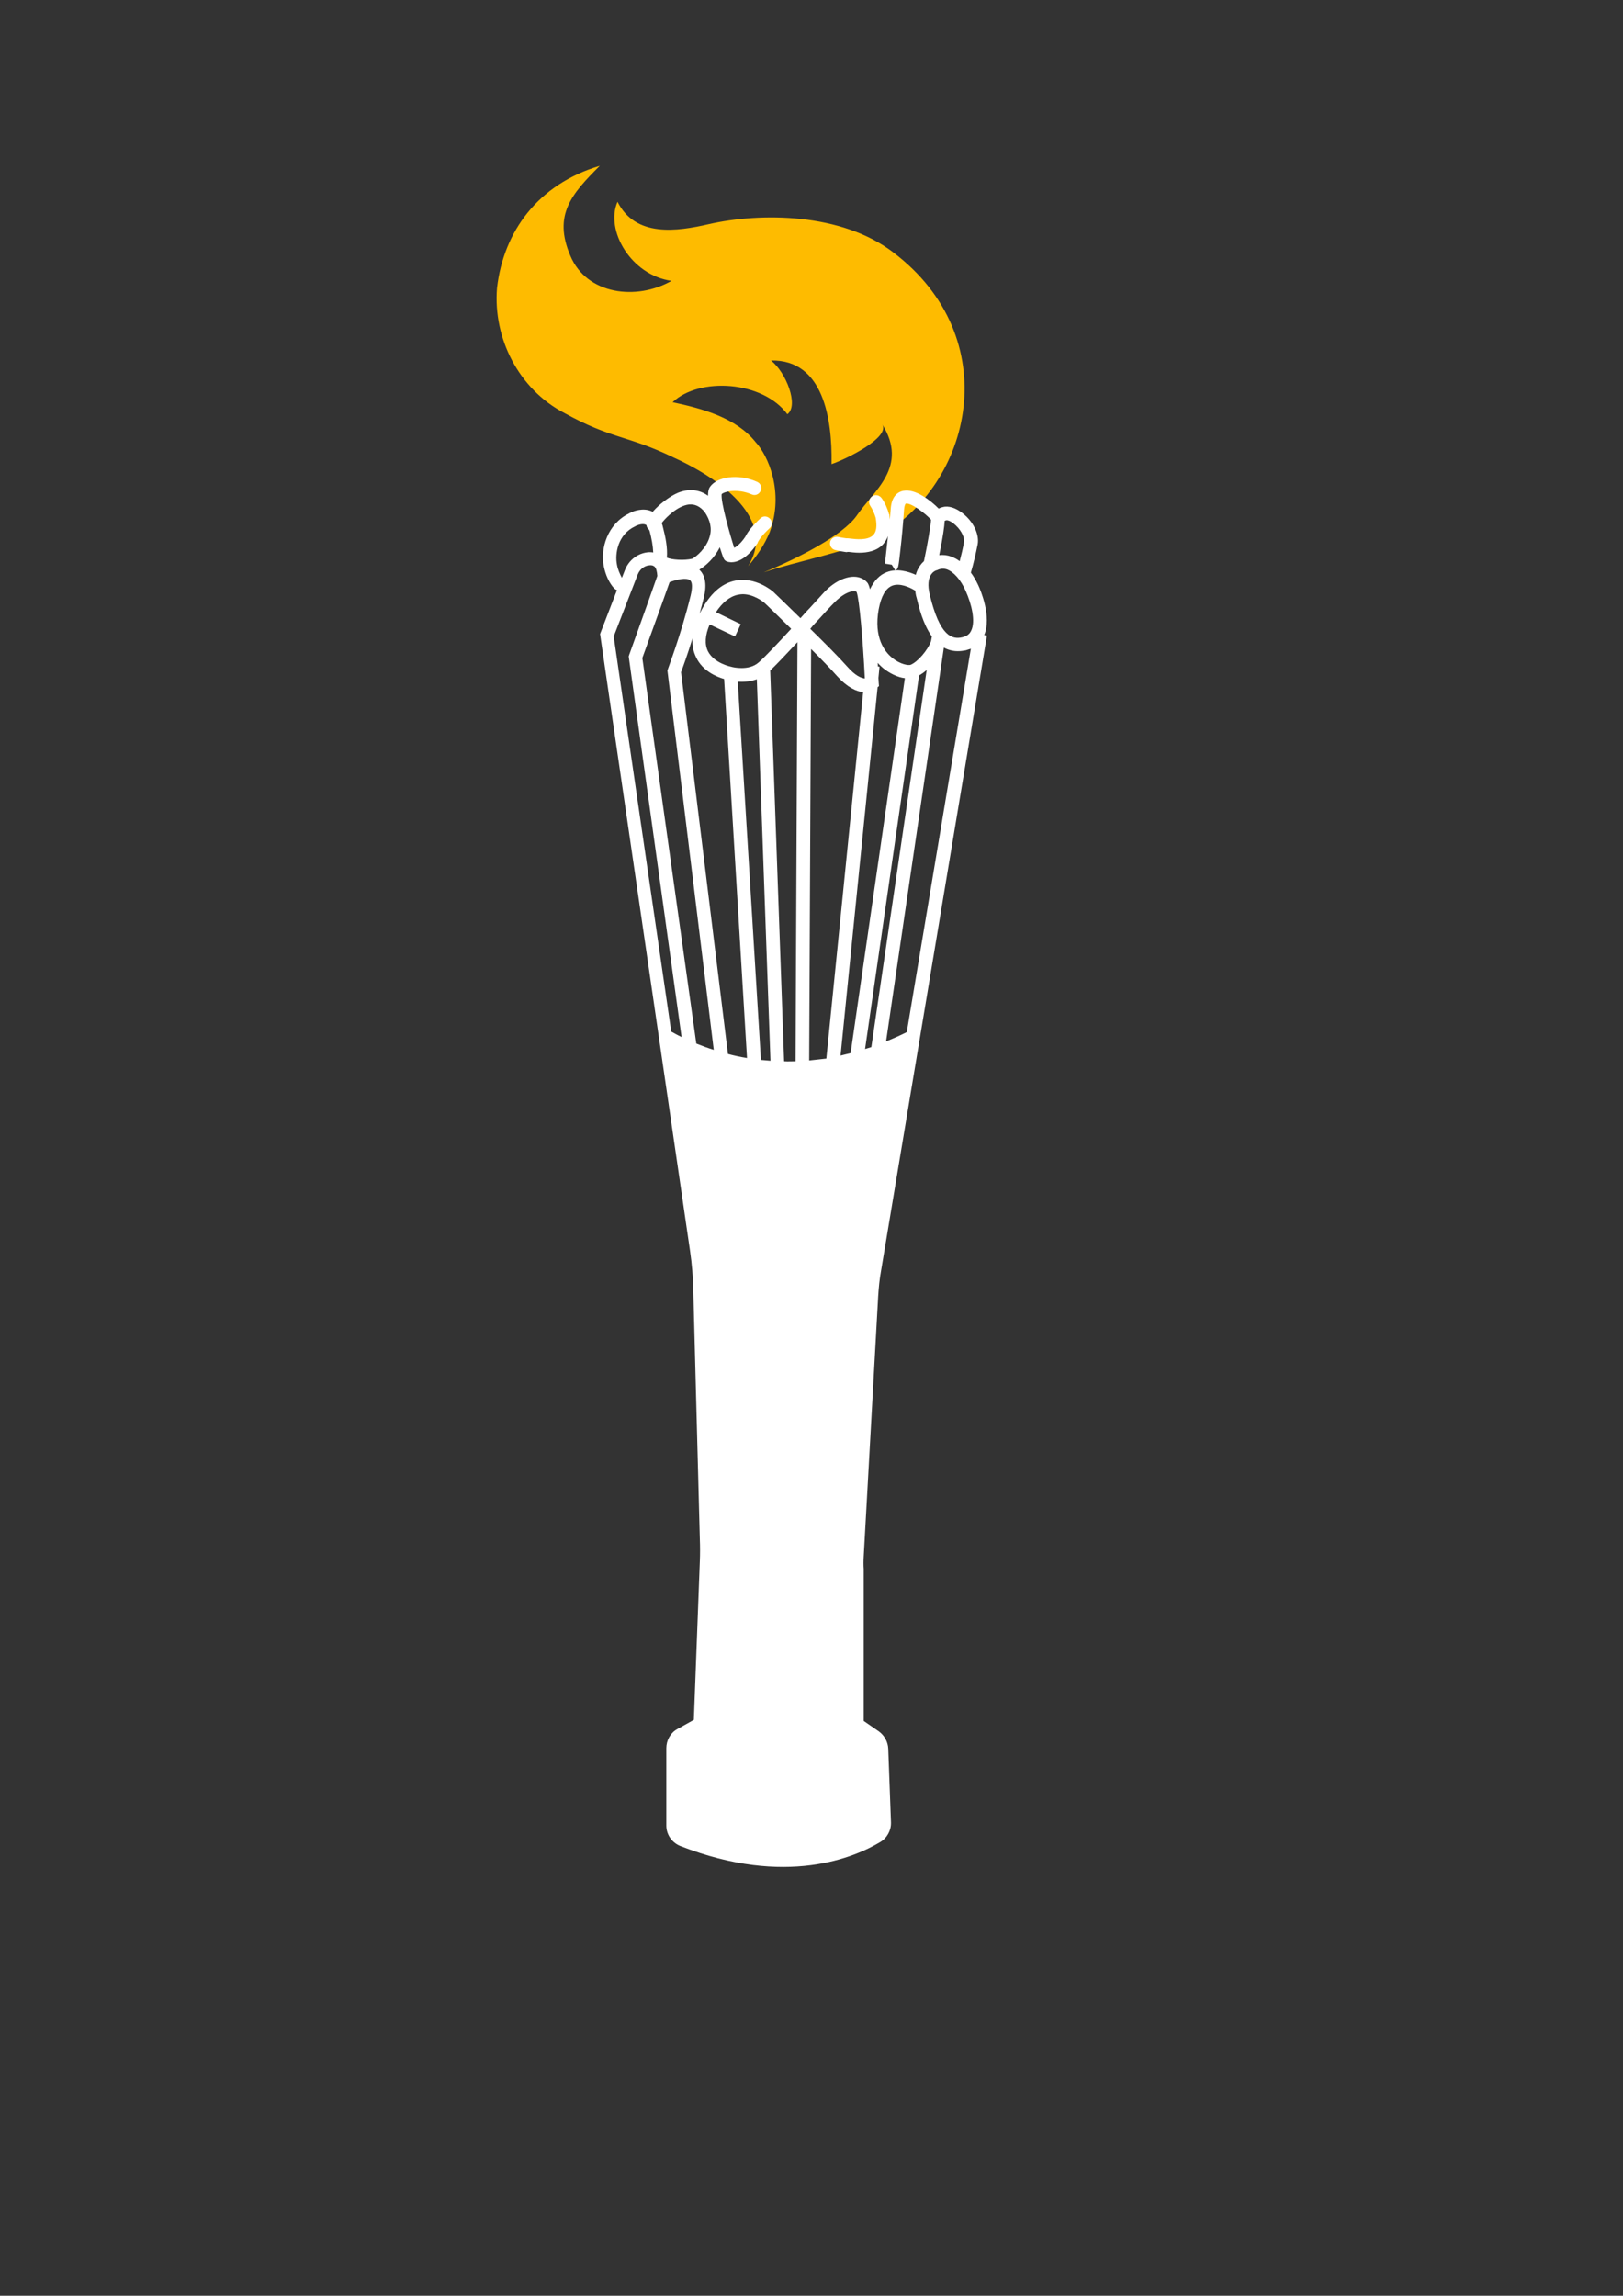
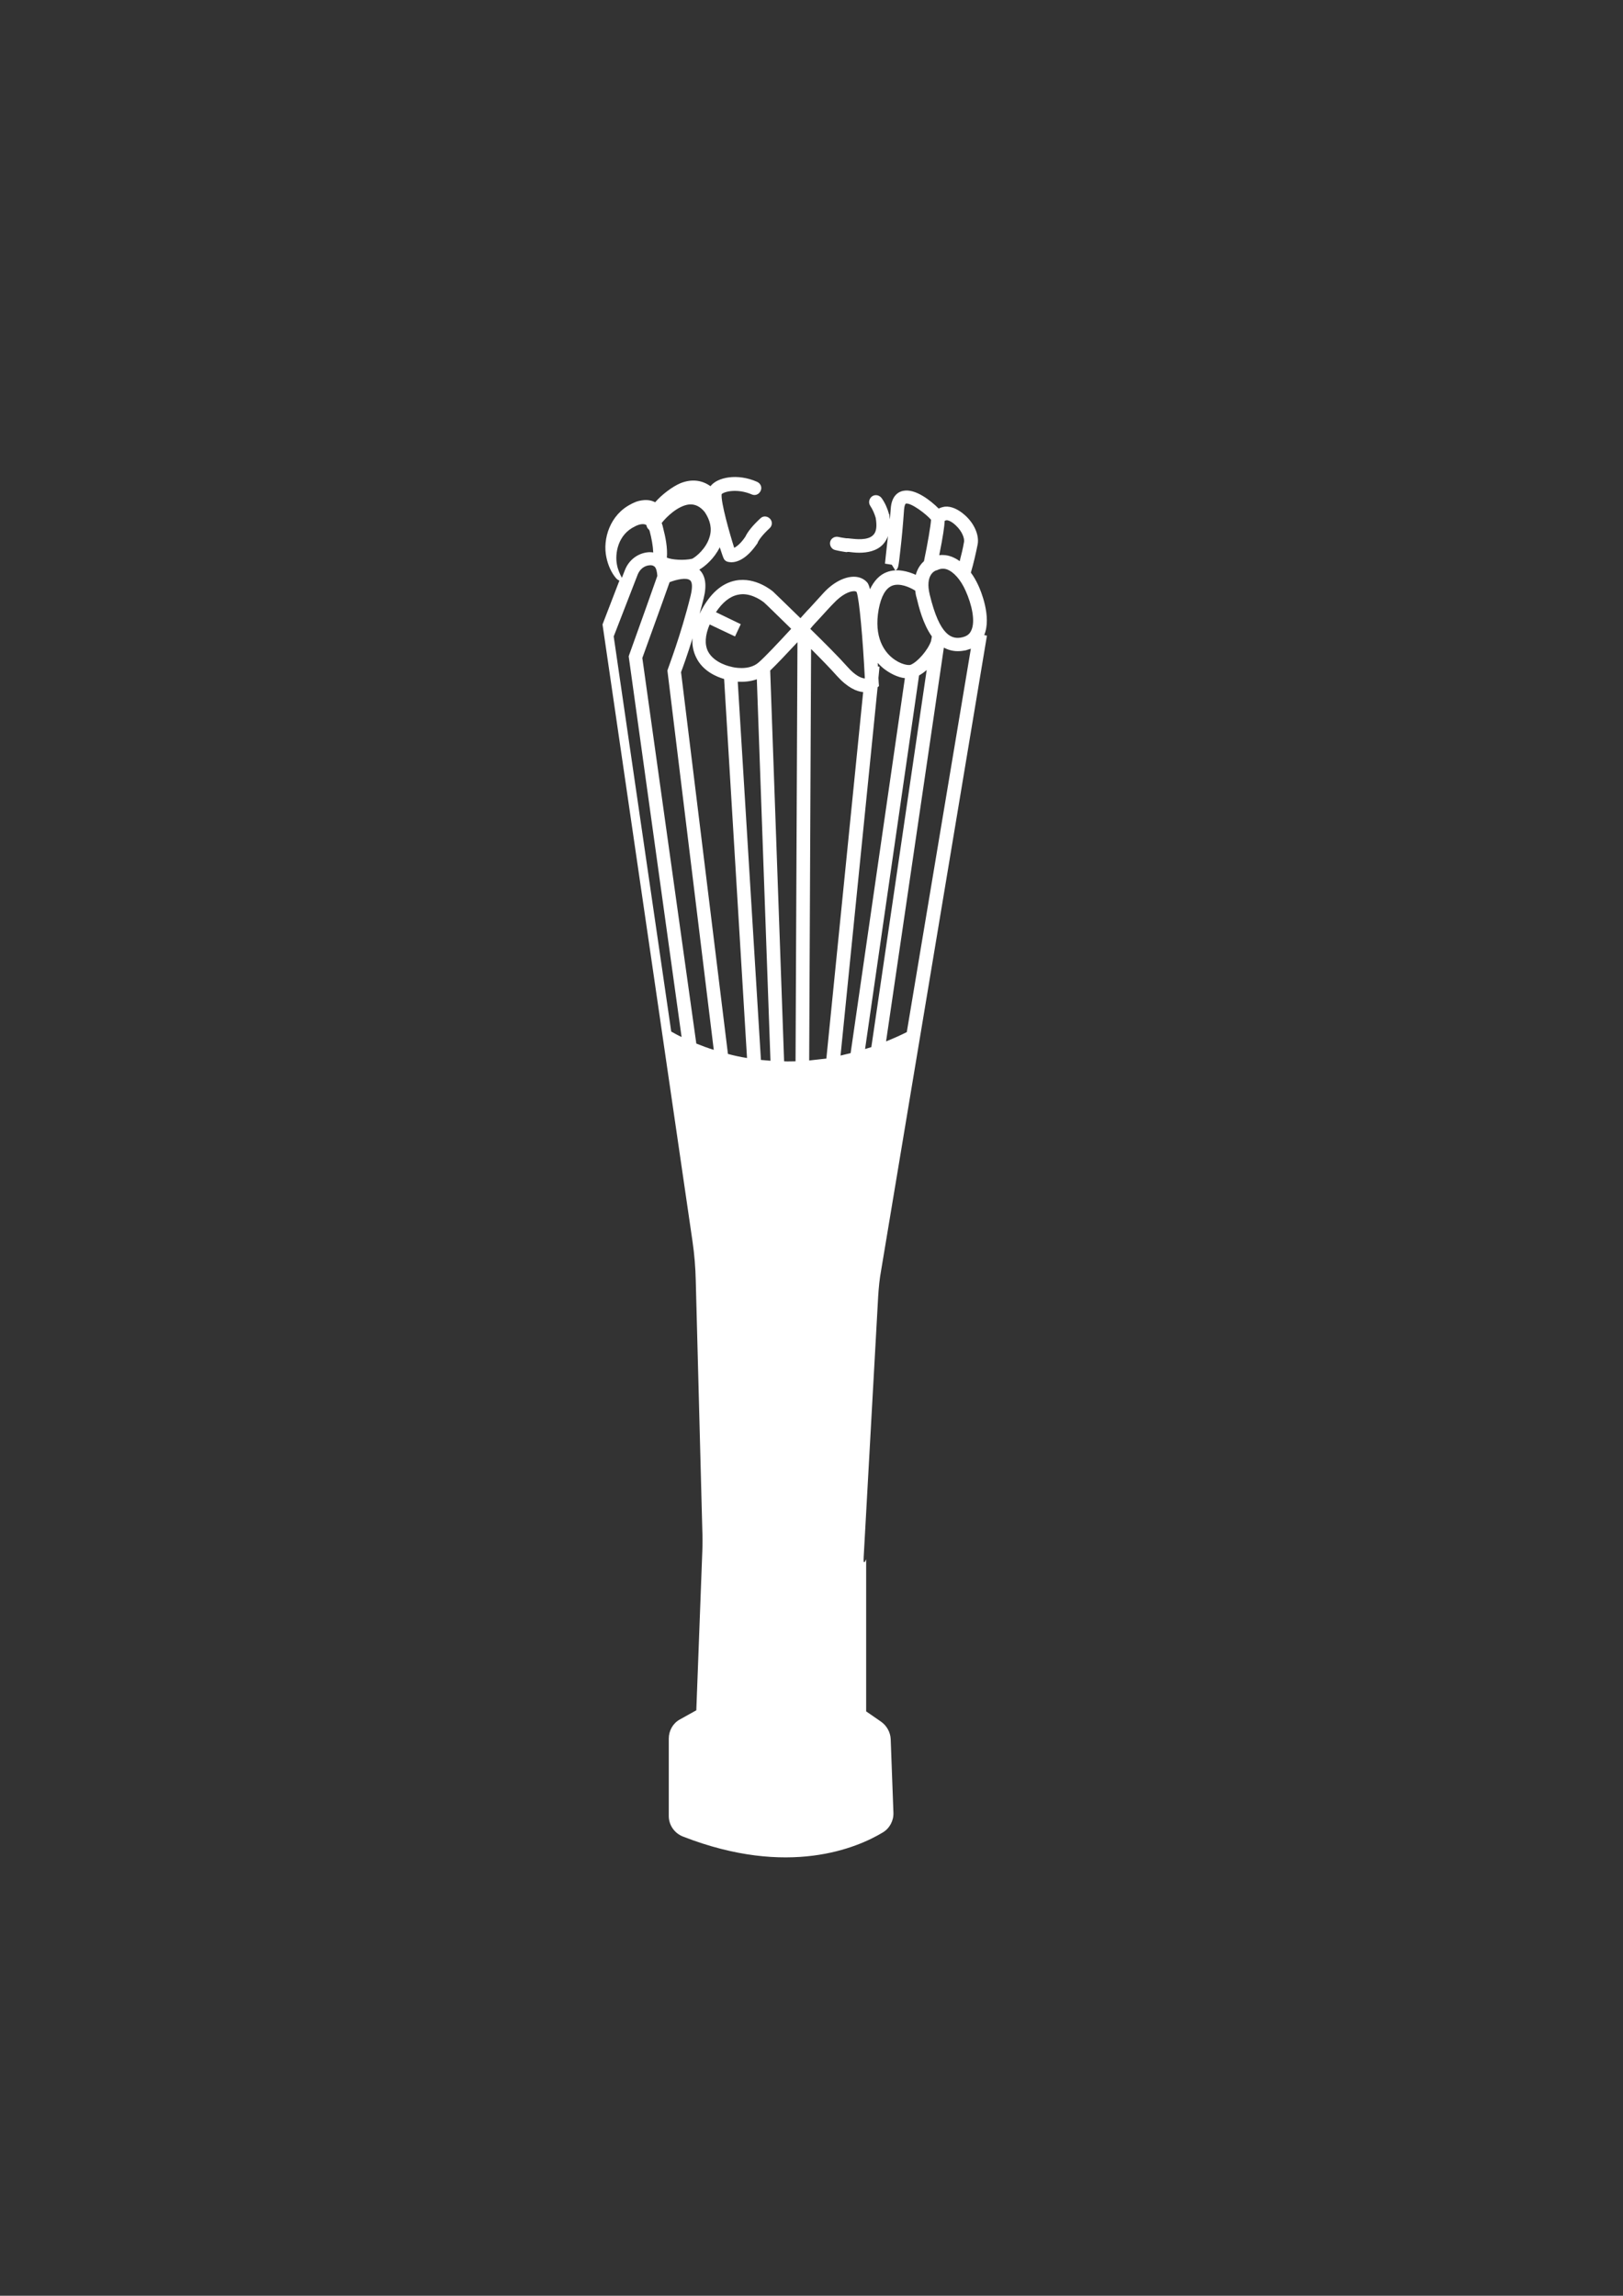
<svg xmlns="http://www.w3.org/2000/svg" version="1.1" id="Livello_1" x="0px" y="0px" viewBox="0 0 595.3 841.9" style="enable-background:new 0 0 595.3 841.9;" xml:space="preserve">
  <rect x="0" y="0" width="595.3" height="841.9" fill="#333333" stroke="none" />
  <style type="text/css">
	.st0{fill:#283271;}
	.st1{fill:none;stroke:#FFFFFF;stroke-width:4.887;stroke-miterlimit:10;}
	.st2{fill:none;stroke:#FFFFFF;stroke-width:3.258;stroke-linecap:round;stroke-linejoin:round;stroke-miterlimit:10;}
	.st3{fill:none;stroke:#FFFFFF;stroke-width:4.832;stroke-linecap:round;stroke-linejoin:round;stroke-miterlimit:10;}
	.st4{fill:none;stroke:#FFFFFF;stroke-width:1.611;stroke-linecap:round;stroke-linejoin:round;stroke-miterlimit:10;}
	.st5{fill:none;stroke:#FFFFFF;stroke-width:4.887;stroke-linecap:round;stroke-linejoin:round;stroke-miterlimit:10;}
	.st6{fill:#FFFFFF;}
	.st7{fill:none;}
	.st8{fill:#FEBB00;}
	.st9{fill:#F6F6F6;}
	.st10{fill:none;stroke:#FFFFFF;stroke-width:6.259;stroke-linecap:round;stroke-linejoin:round;stroke-miterlimit:10;}
	.st11{fill:none;stroke:#FFFFFF;stroke-width:5.827;stroke-linecap:round;stroke-linejoin:round;stroke-miterlimit:10;}
	.st12{fill:none;stroke:#FFFFFF;stroke-width:7.353;stroke-linecap:round;stroke-linejoin:round;stroke-miterlimit:10;}
	.st13{fill:none;stroke:#FFFFFF;stroke-width:5.351;stroke-linecap:round;stroke-linejoin:round;stroke-miterlimit:10;}
	.st14{fill:none;stroke:#FFFFFF;stroke-width:1.837;stroke-linecap:round;stroke-linejoin:round;stroke-miterlimit:10;}
	.st15{fill:none;stroke:#FFFFFF;stroke-width:5.849;stroke-linecap:round;stroke-linejoin:round;stroke-miterlimit:10;}
	.st16{fill:none;stroke:#FFFFFF;stroke-width:5.269;stroke-linecap:round;stroke-linejoin:round;stroke-miterlimit:10;}
	.st17{fill:none;stroke:#FFFFFF;stroke-width:4.521;stroke-linecap:round;stroke-linejoin:round;stroke-miterlimit:10;}
	.st18{fill:none;stroke:#FFFFFF;stroke-width:5.358;stroke-linecap:round;stroke-linejoin:round;stroke-miterlimit:10;}
	.st19{clip-path:url(#SVGID_00000062159833688839073090000007784310282246015896_);}
	.st20{clip-path:url(#SVGID_00000095299875274964943720000001150332206217408912_);}
	.st21{clip-path:url(#SVGID_00000024716830920015669420000018101914176802779825_);}
	.st22{clip-path:url(#SVGID_00000101103283836384105620000008763403608520748448_);}
	.st23{clip-path:url(#SVGID_00000000939017252192773500000010519415452069379244_);}
	.st24{clip-path:url(#SVGID_00000006691329152064316320000000533267925464384137_);}
	.st25{clip-path:url(#SVGID_00000111873850193211642560000015471416247132764331_);}
	.st26{clip-path:url(#SVGID_00000061473778171254438610000005503196787083612599_);}
	.st27{clip-path:url(#SVGID_00000149358789002248633620000014558516187055297676_);}
	.st28{clip-path:url(#SVGID_00000119092483389529804300000005244758270229505204_);}
	.st29{clip-path:url(#SVGID_00000086689073855003851160000016626010883002211993_);}
	.st30{clip-path:url(#SVGID_00000033328607002031768180000002576664824651616653_);}
	.st31{clip-path:url(#SVGID_00000171719994215009017830000008318542418427757218_);}
	.st32{clip-path:url(#SVGID_00000099663486566703013530000017812373974248292993_);}
	.st33{clip-path:url(#SVGID_00000083067449867910984860000015978693654937894020_);}
	.st34{clip-path:url(#SVGID_00000088820188528110758370000003963758664062160030_);}
	.st35{clip-path:url(#SVGID_00000085210583829146506640000013356741635343785107_);}
	.st36{clip-path:url(#SVGID_00000154390289677575745260000009893591496727326907_);}
	.st37{clip-path:url(#SVGID_00000179637718681418917390000012789148102648607376_);}
	.st38{clip-path:url(#SVGID_00000012435977235111681360000011668899712598931120_);}
	.st39{clip-path:url(#SVGID_00000113325532341834611900000013745823579342743967_);}
	.st40{clip-path:url(#SVGID_00000124135358434717049400000005944733200676022952_);}
	.st41{clip-path:url(#SVGID_00000157283417912059656540000013607266758723593124_);}
	.st42{clip-path:url(#SVGID_00000027579768668956747720000017670768797168692877_);}
	.st43{clip-path:url(#SVGID_00000022534606160922477410000015793624926061170061_);}
	.st44{fill:none;stroke:#FFFFFF;stroke-width:5.634;stroke-linecap:round;stroke-linejoin:round;stroke-miterlimit:10;}
	.st45{fill:none;stroke:#FFFFFF;stroke-width:0.973;stroke-miterlimit:10;}
	.st46{fill:none;stroke:#FFFFFF;stroke-width:5.688;stroke-linecap:round;stroke-linejoin:round;stroke-miterlimit:10;}
	.st47{fill:none;stroke:#FFFFFF;stroke-width:4.853;stroke-linecap:round;stroke-linejoin:round;stroke-miterlimit:10;}
	.st48{fill:none;stroke:#FFFFFF;stroke-width:6.774;stroke-linecap:round;stroke-linejoin:round;stroke-miterlimit:10;}
	.st49{fill:none;stroke:#FFFFFF;stroke-width:5.92;stroke-linecap:round;stroke-linejoin:round;stroke-miterlimit:10;}
	.st50{fill:none;stroke:#FFFFFF;stroke-width:6.031;stroke-linecap:round;stroke-linejoin:round;stroke-miterlimit:10;}
	.st51{fill:none;stroke:#FFFFFF;stroke-linecap:round;stroke-linejoin:round;stroke-miterlimit:10;}
	.st52{fill:none;stroke:#FFFFFF;stroke-width:5.665;stroke-linecap:round;stroke-linejoin:round;stroke-miterlimit:10;}
	.st53{fill:none;stroke:#FFFFFF;stroke-width:6;stroke-linecap:round;stroke-linejoin:round;stroke-miterlimit:10;}
	.st54{fill:none;stroke:#FFFFFF;stroke-width:4.929;stroke-linecap:round;stroke-linejoin:round;stroke-miterlimit:10;}
	.st55{fill:none;stroke:#FFFFFF;stroke-width:4;stroke-miterlimit:10;}
	.st56{fill:none;stroke:#FFFFFF;stroke-width:3.9;stroke-miterlimit:10;}
	.st57{fill:none;stroke:#FFFFFF;stroke-miterlimit:10;}
	.st58{fill:none;stroke:#FFFFFF;stroke-width:2;stroke-linecap:round;stroke-linejoin:round;stroke-miterlimit:10;}
	.st59{fill:none;stroke:#FFFFFF;stroke-width:6.192;stroke-linecap:round;stroke-linejoin:round;stroke-miterlimit:10;}
	.st60{fill:none;stroke:#FFFFFF;stroke-width:5;stroke-linecap:round;stroke-miterlimit:10;}
	.st61{fill:none;stroke:#FFFFFF;stroke-width:4;stroke-linecap:round;stroke-miterlimit:10;}
	.st62{fill:none;stroke:#FFFFFF;stroke-width:6;stroke-miterlimit:10;}
	.st63{fill:none;stroke:#FFFFFF;stroke-width:1.089;stroke-linecap:round;stroke-linejoin:round;stroke-miterlimit:10;}
	.st64{fill:none;stroke:#FFFFFF;stroke-width:5.995;stroke-linecap:round;stroke-linejoin:round;stroke-miterlimit:10;}
	.st65{fill:url(#);}
	.st66{fill:none;stroke:#FFFFFF;stroke-width:5.27;stroke-linecap:round;stroke-linejoin:round;stroke-miterlimit:10;}
	.st67{fill:none;stroke:#FFFFFF;stroke-width:5;stroke-linecap:round;stroke-linejoin:round;stroke-miterlimit:10;}
	.st68{fill:none;stroke:#FFFFFF;stroke-width:3;stroke-linecap:round;stroke-linejoin:round;stroke-miterlimit:10;}
	.st69{fill:none;stroke:#FFFFFF;stroke-width:4.961;stroke-linecap:round;stroke-linejoin:round;stroke-miterlimit:10;}
	.st70{fill:none;stroke:#FFFFFF;stroke-width:1.459;stroke-linecap:round;stroke-linejoin:round;stroke-miterlimit:10;}
	.st71{fill:none;stroke:#FFFFFF;stroke-width:4.303;stroke-linecap:round;stroke-linejoin:round;stroke-miterlimit:10;}
	.st72{fill:none;stroke:#FFFFFF;stroke-width:1.021;stroke-miterlimit:10;}
	.st73{fill:none;stroke:#FFFFFF;stroke-width:5.763;stroke-linecap:round;stroke-linejoin:round;stroke-miterlimit:10;}
</style>
-   <path class="st8" d="M207.1,151.5c17.1,9.5,23.3,8.2,39.8,16.2c13.2,5.9,39.1,21.3,27.5,39.9c3.3-3.8,6-7.8,7.9-12.4  c5.5-14.8-0.7-28.3-5.1-33c-7.2-9.1-19.8-12.4-30.5-14.7c9.8-9.3,33-7.9,42.1,4.4c4.3-3.2-0.5-15.4-6-19.7  c19.2-0.4,22.5,21.4,22.2,38c5.1-1.7,21.6-9.7,18.6-14.6c9.7,15.6-3,24.2-9.3,33.4c-5.1,7.4-22.2,16-34.2,20.9  c10.5-3.6,33.8-8.4,41.5-12.7c35.6-19.6,47.2-73.4,6.1-104.6C308.7,78,279,77.9,260,82.2c-11.7,2.7-26.9,4.9-33.5-8.2  c-4.6,10.4,4.9,26.9,19.8,29c-12.8,7.3-31.1,5.1-37.1-9.2c-6.4-15,0.5-22.7,10.8-33c-22.7,6.8-35.3,24.1-37.7,44.8  C180.8,124.1,190.3,142.8,207.1,151.5L207.1,151.5z" />
-   <path class="st6" d="M316.8,570.8l5.3-95.3c0.2-3.2,0.5-6.5,1.1-9.7l38.8-232.7l-1-0.2c2.8-6.7-1.3-16.4-2.2-18.3  c-0.8-1.7-1.7-3.3-2.7-4.6c1-3.4,1.8-6.9,2.5-10.4c0.6-3.3-1.2-7.6-4.7-10.7c-2.5-2.2-5-3.3-7.3-3.1c-0.7,0.1-1.5,0.3-2.3,0.7  c-3-3-8.6-7.4-13-6.5c-1.6,0.3-4.3,1.6-4.6,6.7c-0.1,1.3-0.2,2.6-0.3,3.8c-0.1-0.5-0.1-1.1-0.2-1.7c0-0.1,0-0.2-0.1-0.2  c-0.6-2.2-1.5-4.2-2.7-5.9c-0.8-1.1-2.3-1.5-3.5-0.7c-1.1,0.8-1.5,2.3-0.7,3.5c0.8,1.2,1.5,2.7,2,4.4c0.5,3,0.3,5.1-0.9,6.3  c-2,2.1-6.5,1.5-8.4,1.3c-0.5-0.1-1-0.1-1.5-0.1c-0.6-0.1-1.6-0.2-2.9-0.5c-1.3-0.3-2.7,0.5-3,1.8c-0.3,1.3,0.5,2.7,1.8,3  c1.6,0.4,3,0.6,3.6,0.7l0.1,0c0.3,0.1,0.6,0.1,0.9,0c0.1,0,0.2,0,0.4,0c0.9,0.1,2.3,0.3,3.9,0.3c2.9,0,6.4-0.6,8.7-3.1  c0.8-0.9,1.4-1.9,1.8-3c-0.6,5.7-1.1,9.7-1.1,10.1l2.5,0.4l1.3,2.1c1.1-0.7,1.1-0.7,1.9-7.9c0.4-3.4,0.9-8.6,1.3-14.4  c0.1-1.5,0.5-2.1,0.6-2.2c1.9-0.5,7.6,3.9,9.3,5.9c-0.1,2-1.3,9.1-2.6,15.2c0,0,0,0,0,0c-1.2,1.1-2.4,2.7-3,5  c-2.9-1.3-6.9-2.4-10.6-1c-2.7,1-4.7,3.2-6.2,6.3c-0.3-1.3-0.7-2.2-1.1-2.6c-1.2-1.3-2.9-2-4.8-2c-3.5,0-7.6,2.1-11.1,5.9  c-1.3,1.4-3.1,3.4-5.2,5.7c-1.1,1.1-2.2,2.4-3.3,3.6c-5.3-5.2-9.6-9.3-10-9.7l-0.1-0.1c-0.3-0.2-6.3-5.4-13.7-4  c-5.1,1-9.4,4.8-12.8,11.4c-0.1,0.3-0.3,0.5-0.4,0.8c0.5-1.8,1-3.7,1.5-5.7c1.2-4.8,0.7-8.3-1.6-10.5c2.1-1.2,5.5-4.1,7.5-8.2  c0.7,2.1,1.3,4,1.6,4.4c0.4,0.6,1,0.9,1.7,1c0.3,0,0.6,0.1,0.9,0.1c2.1,0,5.6-1.1,9.5-6.8c0.1-0.1,0.2-0.2,0.2-0.4  c0.4-0.9,1.5-2.6,4.4-5.3c1-0.9,1.1-2.5,0.1-3.5s-2.5-1.1-3.5-0.1c-2.8,2.6-4.6,4.8-5.5,6.7c-1.6,2.4-3.1,3.6-4.1,4.1  c-1.6-5-5-16.9-4.6-19.7c1.1-1,5.8-2.1,11,0.1c1.3,0.6,2.7,0,3.3-1.3c0.6-1.3,0-2.7-1.3-3.3c-7.2-3.2-14.6-1.7-17.1,1.6  c-0.5,0.6-0.9,1.5-0.9,3.5c-3.2-2.3-7-2.7-11-1.1c-2.9,1.2-6.9,4.2-9.3,7c-1.1-0.6-2.5-0.9-4-0.8c-1.3,0.1-2.5,0.4-3.2,0.7  c-0.4,0.2-1,0.4-1.5,0.7c-7.9,3.9-10.6,12.9-9.2,19.5c0.6,3,1.9,5.9,3.7,7.9c0.3,0.3,0.7,0.6,1.1,0.7l-6.2,16.1l33,226.2  c0.7,4.8,1.1,9.7,1.2,14.5l2.4,91.4c0.1,2.6,0.1,5.2,0,7.8l-2.2,58.3l-6.1,3.4c-2.5,1.4-4,4.1-4,7v28.4c0,3.3,2.1,6.3,5.2,7.5  c38.7,15.1,64,4.1,73.3-1.5c2.5-1.5,4-4.3,3.9-7.2l-1-27c-0.1-2.5-1.4-4.9-3.5-6.4l-5.5-3.8v-55.8  C316.7,574.1,316.7,572.4,316.8,570.8z M245.6,213.5c2.6-1,6.2-1.8,7.5-0.7c0.9,0.7,0.9,2.8,0.2,5.7c-3.6,14.6-8.3,26.6-8.3,26.8  l-0.2,0.6L261.8,385c-2.3-0.7-4.4-1.5-6.4-2.3l-19.8-141.4C242.3,222.8,244.7,216.1,245.6,213.5z M317.3,384.7l19.8-137  c0.9-0.5,1.9-1.2,2.8-2L319.6,384C318.8,384.2,318.1,384.5,317.3,384.7z M332.6,378.5c-2.6,1.3-5.1,2.4-7.6,3.4l21.2-144.4  c1.5,0.8,3.2,1.3,5.1,1.3c0.9,0,1.9-0.1,2.9-0.3c0.7-0.2,1.3-0.4,1.9-0.6L332.6,378.5z M296.8,388.9l0.7-150.9  c3.8,3.8,7.3,7.4,9.5,9.9c3.9,4.3,7.2,5.7,9.6,5.9l-13.5,134.4C301,388.4,298.9,388.7,296.8,388.9z M291.8,389.2  c-1.4,0-2.8,0.1-4.2,0l-5.1-143.3c2.4-2.3,6.1-6.2,10-10.4L291.8,389.2z M277.6,249.1l5,139.9c-1.2-0.1-2.4-0.2-3.5-0.3L270.6,250  C272.6,250.1,275.1,250,277.6,249.1z M356.2,231.3c-0.6,1.3-1.6,2-3.2,2.4c-3.8,0.9-8.3-0.3-12-15.7c-1.7-7.1,1.8-8.6,2.3-8.8  l0.4-0.1c1.2-0.6,2.4-0.7,3.6-0.3c2.5,0.9,5.1,3.8,6.9,7.9C356.4,221.6,357.9,227.9,356.2,231.3z M347.1,190.8  c0.6-0.1,1.9,0.4,3.4,1.8c2.5,2.3,3.3,4.9,3.1,6.1c-0.4,2.4-1,4.8-1.6,7.1c-1-0.8-2.1-1.3-3.1-1.7c-1.4-0.5-2.9-0.7-4.4-0.5  c1.4-6.9,1.9-10.6,2-12.6C346.8,190.9,347,190.8,347.1,190.8z M322.3,223.4c0.9-4.7,2.5-7.6,4.9-8.6c2.8-1.1,6.4,0.5,8.5,1.8  c0.1,0.8,0.2,1.7,0.5,2.6c0.8,3.3,2.3,9.6,5.6,14.2l-0.3,1.7c-1.2,3.4-5,7.7-7.5,8.7c-0.7,0.3-3.8-0.1-6.8-2.6  C324.5,239,320.4,233.8,322.3,223.4z M323.9,245c2.5,2,5.4,3.4,8,3.7L312,386.2c-1.3,0.3-2.5,0.6-3.7,0.9L321.9,252l0.5-0.4  l-0.1-1.2c0-0.6-0.1-1.2-0.1-1.8l0.4-4.1l-0.6-0.1c0-0.5,0-0.9-0.1-1.3C322.6,243.8,323.3,244.5,323.9,245z M300.6,226.8  c2.1-2.3,3.9-4.3,5.2-5.6c3-3.2,5.8-4.4,7.4-4.4c0,0,0,0,0,0c0.3,0,0.7,0,1,0.3c1,2.6,2.3,17.5,3,31.4l0,0.3c-1.3-0.1-3.5-1-6.4-4.3  c-3-3.4-8.4-8.8-13.6-13.9C298.3,229.2,299.5,228,300.6,226.8z M270.7,218.1c0.6-0.1,1.1-0.2,1.7-0.2c4,0,7.4,2.7,7.8,3  c0.6,0.5,4.9,4.7,10,9.7c-4.8,5.2-9.5,10.2-11.9,12.3c-3.7,3.3-9.7,1.7-9.8,1.7l-0.3-0.1c-0.1,0-6.2-1.2-8.5-5.6  c-1.3-2.6-1.1-5.9,0.6-9.9l9.3,4.4l2.1-4.5l-9.1-4.4C265,220.9,267.7,218.7,270.7,218.1z M255.4,241.2c2.4,4.9,7.4,7,10.2,7.8  L274,388c-2.5-0.4-4.8-0.9-7-1.5l-17.2-140c0.6-1.6,2.3-6.2,4.2-12.4C253.8,236.6,254.3,239,255.4,241.2z M252.7,185  c2.2-0.2,4.1,0.7,5.8,2.8c2,3,2.7,6,1.8,9c-1.2,4.3-5,7.4-6.4,8.1c-2.9,0.7-7.5,0.4-9.3-0.4c0.3-3.7-0.5-7.5-1.4-11  c-0.1-0.6-0.3-1.2-0.5-1.7C244.4,189.6,248.6,185.5,252.7,185z M233.9,192.3c-0.1,0.1-0.2,0.2-0.3,0.3  C233.7,192.5,233.8,192.4,233.9,192.3z M234.3,191.5c0,0.1-0.1,0.1-0.1,0.2C234.2,191.6,234.3,191.5,234.3,191.5z M234.1,191.9  c0,0.1-0.1,0.2-0.1,0.2C234,192,234.1,192,234.1,191.9z M226.3,207.1c-0.8-3.9,0.2-11.1,6.7-14.1c0.1-0.1,0.3-0.2,0.4-0.2  c0.6-0.3,2.3-0.9,3.4-0.4c0.1,0,0.2,0.1,0.3,0.2c0.1,0.7,0.5,1.3,1,1.7c0.1,0.2,0.1,0.3,0.2,0.5c0.7,2.7,1.2,5.3,1.3,7.8  c-0.5-0.1-1-0.1-1.5-0.1c-3.9,0.2-7.4,2.7-8.9,6.6l-1.1,2.8C227.3,210.4,226.6,208.8,226.3,207.1z M233.9,210.7  c0.8-2,2.5-3.3,4.4-3.4c1.2-0.1,1.6,0.4,1.8,0.5c0.6,0.6,0.9,1.8,1,3.4c-0.8,2.4-6.5,18.3-10.3,28.9l-0.2,0.6L250,380.3  c-1.5-0.7-2.7-1.4-3.8-2l-21.1-144.9L233.9,210.7z" />
+   <path class="st6" d="M316.8,570.8l5.3-95.3c0.2-3.2,0.5-6.5,1.1-9.7l38.8-232.7l-1-0.2c2.8-6.7-1.3-16.4-2.2-18.3  c-0.8-1.7-1.7-3.3-2.7-4.6c1-3.4,1.8-6.9,2.5-10.4c0.6-3.3-1.2-7.6-4.7-10.7c-2.5-2.2-5-3.3-7.3-3.1c-0.7,0.1-1.5,0.3-2.3,0.7  c-3-3-8.6-7.4-13-6.5c-1.6,0.3-4.3,1.6-4.6,6.7c-0.1,1.3-0.2,2.6-0.3,3.8c-0.1-0.5-0.1-1.1-0.2-1.7c0-0.1,0-0.2-0.1-0.2  c-0.6-2.2-1.5-4.2-2.7-5.9c-0.8-1.1-2.3-1.5-3.5-0.7c-1.1,0.8-1.5,2.3-0.7,3.5c0.8,1.2,1.5,2.7,2,4.4c0.5,3,0.3,5.1-0.9,6.3  c-2,2.1-6.5,1.5-8.4,1.3c-0.5-0.1-1-0.1-1.5-0.1c-0.6-0.1-1.6-0.2-2.9-0.5c-1.3-0.3-2.7,0.5-3,1.8c-0.3,1.3,0.5,2.7,1.8,3  c1.6,0.4,3,0.6,3.6,0.7l0.1,0c0.3,0.1,0.6,0.1,0.9,0c0.1,0,0.2,0,0.4,0c0.9,0.1,2.3,0.3,3.9,0.3c2.9,0,6.4-0.6,8.7-3.1  c0.8-0.9,1.4-1.9,1.8-3c-0.6,5.7-1.1,9.7-1.1,10.1l2.5,0.4l1.3,2.1c1.1-0.7,1.1-0.7,1.9-7.9c0.4-3.4,0.9-8.6,1.3-14.4  c0.1-1.5,0.5-2.1,0.6-2.2c1.9-0.5,7.6,3.9,9.3,5.9c-0.1,2-1.3,9.1-2.6,15.2c0,0,0,0,0,0c-1.2,1.1-2.4,2.7-3,5  c-2.9-1.3-6.9-2.4-10.6-1c-2.7,1-4.7,3.2-6.2,6.3c-0.3-1.3-0.7-2.2-1.1-2.6c-1.2-1.3-2.9-2-4.8-2c-3.5,0-7.6,2.1-11.1,5.9  c-1.3,1.4-3.1,3.4-5.2,5.7c-1.1,1.1-2.2,2.4-3.3,3.6c-5.3-5.2-9.6-9.3-10-9.7l-0.1-0.1c-0.3-0.2-6.3-5.4-13.7-4  c-5.1,1-9.4,4.8-12.8,11.4c-0.1,0.3-0.3,0.5-0.4,0.8c0.5-1.8,1-3.7,1.5-5.7c1.2-4.8,0.7-8.3-1.6-10.5c2.1-1.2,5.5-4.1,7.5-8.2  c0.7,2.1,1.3,4,1.6,4.4c0.4,0.6,1,0.9,1.7,1c0.3,0,0.6,0.1,0.9,0.1c2.1,0,5.6-1.1,9.5-6.8c0.1-0.1,0.2-0.2,0.2-0.4  c0.4-0.9,1.5-2.6,4.4-5.3c1-0.9,1.1-2.5,0.1-3.5s-2.5-1.1-3.5-0.1c-2.8,2.6-4.6,4.8-5.5,6.7c-1.6,2.4-3.1,3.6-4.1,4.1  c-1.6-5-5-16.9-4.6-19.7c1.1-1,5.8-2.1,11,0.1c1.3,0.6,2.7,0,3.3-1.3c0.6-1.3,0-2.7-1.3-3.3c-7.2-3.2-14.6-1.7-17.1,1.6  c-3.2-2.3-7-2.7-11-1.1c-2.9,1.2-6.9,4.2-9.3,7c-1.1-0.6-2.5-0.9-4-0.8c-1.3,0.1-2.5,0.4-3.2,0.7  c-0.4,0.2-1,0.4-1.5,0.7c-7.9,3.9-10.6,12.9-9.2,19.5c0.6,3,1.9,5.9,3.7,7.9c0.3,0.3,0.7,0.6,1.1,0.7l-6.2,16.1l33,226.2  c0.7,4.8,1.1,9.7,1.2,14.5l2.4,91.4c0.1,2.6,0.1,5.2,0,7.8l-2.2,58.3l-6.1,3.4c-2.5,1.4-4,4.1-4,7v28.4c0,3.3,2.1,6.3,5.2,7.5  c38.7,15.1,64,4.1,73.3-1.5c2.5-1.5,4-4.3,3.9-7.2l-1-27c-0.1-2.5-1.4-4.9-3.5-6.4l-5.5-3.8v-55.8  C316.7,574.1,316.7,572.4,316.8,570.8z M245.6,213.5c2.6-1,6.2-1.8,7.5-0.7c0.9,0.7,0.9,2.8,0.2,5.7c-3.6,14.6-8.3,26.6-8.3,26.8  l-0.2,0.6L261.8,385c-2.3-0.7-4.4-1.5-6.4-2.3l-19.8-141.4C242.3,222.8,244.7,216.1,245.6,213.5z M317.3,384.7l19.8-137  c0.9-0.5,1.9-1.2,2.8-2L319.6,384C318.8,384.2,318.1,384.5,317.3,384.7z M332.6,378.5c-2.6,1.3-5.1,2.4-7.6,3.4l21.2-144.4  c1.5,0.8,3.2,1.3,5.1,1.3c0.9,0,1.9-0.1,2.9-0.3c0.7-0.2,1.3-0.4,1.9-0.6L332.6,378.5z M296.8,388.9l0.7-150.9  c3.8,3.8,7.3,7.4,9.5,9.9c3.9,4.3,7.2,5.7,9.6,5.9l-13.5,134.4C301,388.4,298.9,388.7,296.8,388.9z M291.8,389.2  c-1.4,0-2.8,0.1-4.2,0l-5.1-143.3c2.4-2.3,6.1-6.2,10-10.4L291.8,389.2z M277.6,249.1l5,139.9c-1.2-0.1-2.4-0.2-3.5-0.3L270.6,250  C272.6,250.1,275.1,250,277.6,249.1z M356.2,231.3c-0.6,1.3-1.6,2-3.2,2.4c-3.8,0.9-8.3-0.3-12-15.7c-1.7-7.1,1.8-8.6,2.3-8.8  l0.4-0.1c1.2-0.6,2.4-0.7,3.6-0.3c2.5,0.9,5.1,3.8,6.9,7.9C356.4,221.6,357.9,227.9,356.2,231.3z M347.1,190.8  c0.6-0.1,1.9,0.4,3.4,1.8c2.5,2.3,3.3,4.9,3.1,6.1c-0.4,2.4-1,4.8-1.6,7.1c-1-0.8-2.1-1.3-3.1-1.7c-1.4-0.5-2.9-0.7-4.4-0.5  c1.4-6.9,1.9-10.6,2-12.6C346.8,190.9,347,190.8,347.1,190.8z M322.3,223.4c0.9-4.7,2.5-7.6,4.9-8.6c2.8-1.1,6.4,0.5,8.5,1.8  c0.1,0.8,0.2,1.7,0.5,2.6c0.8,3.3,2.3,9.6,5.6,14.2l-0.3,1.7c-1.2,3.4-5,7.7-7.5,8.7c-0.7,0.3-3.8-0.1-6.8-2.6  C324.5,239,320.4,233.8,322.3,223.4z M323.9,245c2.5,2,5.4,3.4,8,3.7L312,386.2c-1.3,0.3-2.5,0.6-3.7,0.9L321.9,252l0.5-0.4  l-0.1-1.2c0-0.6-0.1-1.2-0.1-1.8l0.4-4.1l-0.6-0.1c0-0.5,0-0.9-0.1-1.3C322.6,243.8,323.3,244.5,323.9,245z M300.6,226.8  c2.1-2.3,3.9-4.3,5.2-5.6c3-3.2,5.8-4.4,7.4-4.4c0,0,0,0,0,0c0.3,0,0.7,0,1,0.3c1,2.6,2.3,17.5,3,31.4l0,0.3c-1.3-0.1-3.5-1-6.4-4.3  c-3-3.4-8.4-8.8-13.6-13.9C298.3,229.2,299.5,228,300.6,226.8z M270.7,218.1c0.6-0.1,1.1-0.2,1.7-0.2c4,0,7.4,2.7,7.8,3  c0.6,0.5,4.9,4.7,10,9.7c-4.8,5.2-9.5,10.2-11.9,12.3c-3.7,3.3-9.7,1.7-9.8,1.7l-0.3-0.1c-0.1,0-6.2-1.2-8.5-5.6  c-1.3-2.6-1.1-5.9,0.6-9.9l9.3,4.4l2.1-4.5l-9.1-4.4C265,220.9,267.7,218.7,270.7,218.1z M255.4,241.2c2.4,4.9,7.4,7,10.2,7.8  L274,388c-2.5-0.4-4.8-0.9-7-1.5l-17.2-140c0.6-1.6,2.3-6.2,4.2-12.4C253.8,236.6,254.3,239,255.4,241.2z M252.7,185  c2.2-0.2,4.1,0.7,5.8,2.8c2,3,2.7,6,1.8,9c-1.2,4.3-5,7.4-6.4,8.1c-2.9,0.7-7.5,0.4-9.3-0.4c0.3-3.7-0.5-7.5-1.4-11  c-0.1-0.6-0.3-1.2-0.5-1.7C244.4,189.6,248.6,185.5,252.7,185z M233.9,192.3c-0.1,0.1-0.2,0.2-0.3,0.3  C233.7,192.5,233.8,192.4,233.9,192.3z M234.3,191.5c0,0.1-0.1,0.1-0.1,0.2C234.2,191.6,234.3,191.5,234.3,191.5z M234.1,191.9  c0,0.1-0.1,0.2-0.1,0.2C234,192,234.1,192,234.1,191.9z M226.3,207.1c-0.8-3.9,0.2-11.1,6.7-14.1c0.1-0.1,0.3-0.2,0.4-0.2  c0.6-0.3,2.3-0.9,3.4-0.4c0.1,0,0.2,0.1,0.3,0.2c0.1,0.7,0.5,1.3,1,1.7c0.1,0.2,0.1,0.3,0.2,0.5c0.7,2.7,1.2,5.3,1.3,7.8  c-0.5-0.1-1-0.1-1.5-0.1c-3.9,0.2-7.4,2.7-8.9,6.6l-1.1,2.8C227.3,210.4,226.6,208.8,226.3,207.1z M233.9,210.7  c0.8-2,2.5-3.3,4.4-3.4c1.2-0.1,1.6,0.4,1.8,0.5c0.6,0.6,0.9,1.8,1,3.4c-0.8,2.4-6.5,18.3-10.3,28.9l-0.2,0.6L250,380.3  c-1.5-0.7-2.7-1.4-3.8-2l-21.1-144.9L233.9,210.7z" />
</svg>